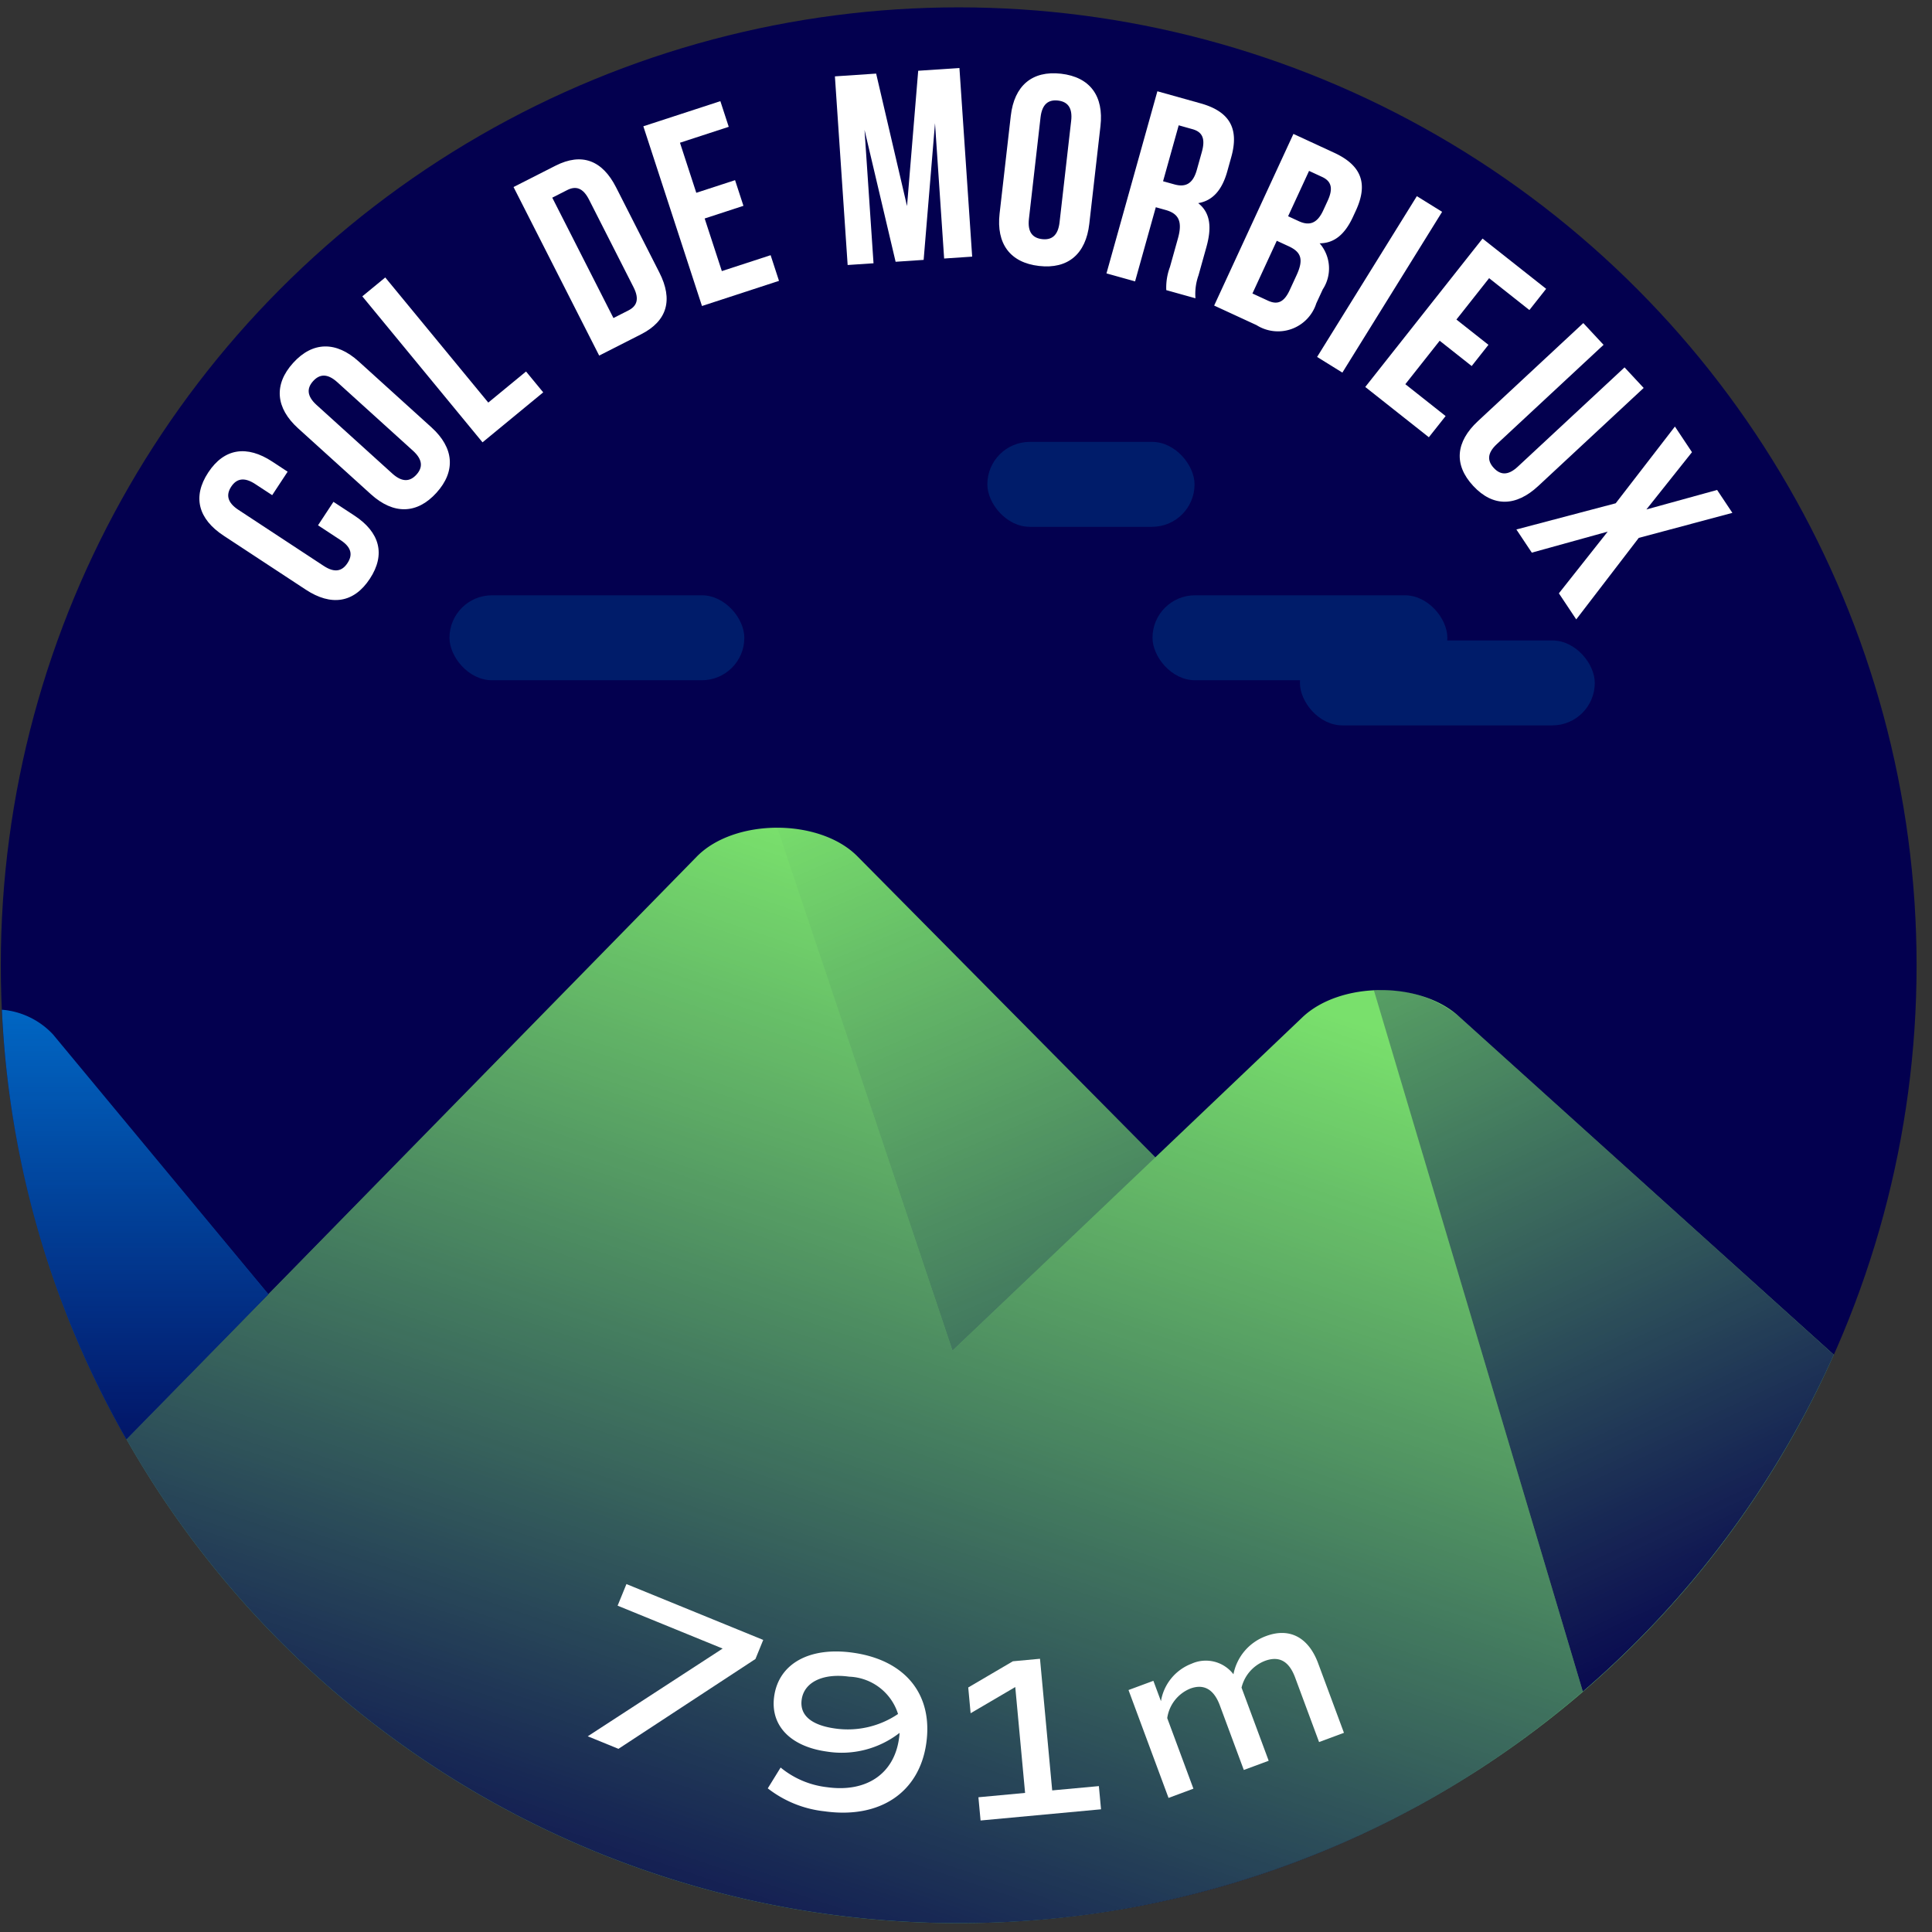
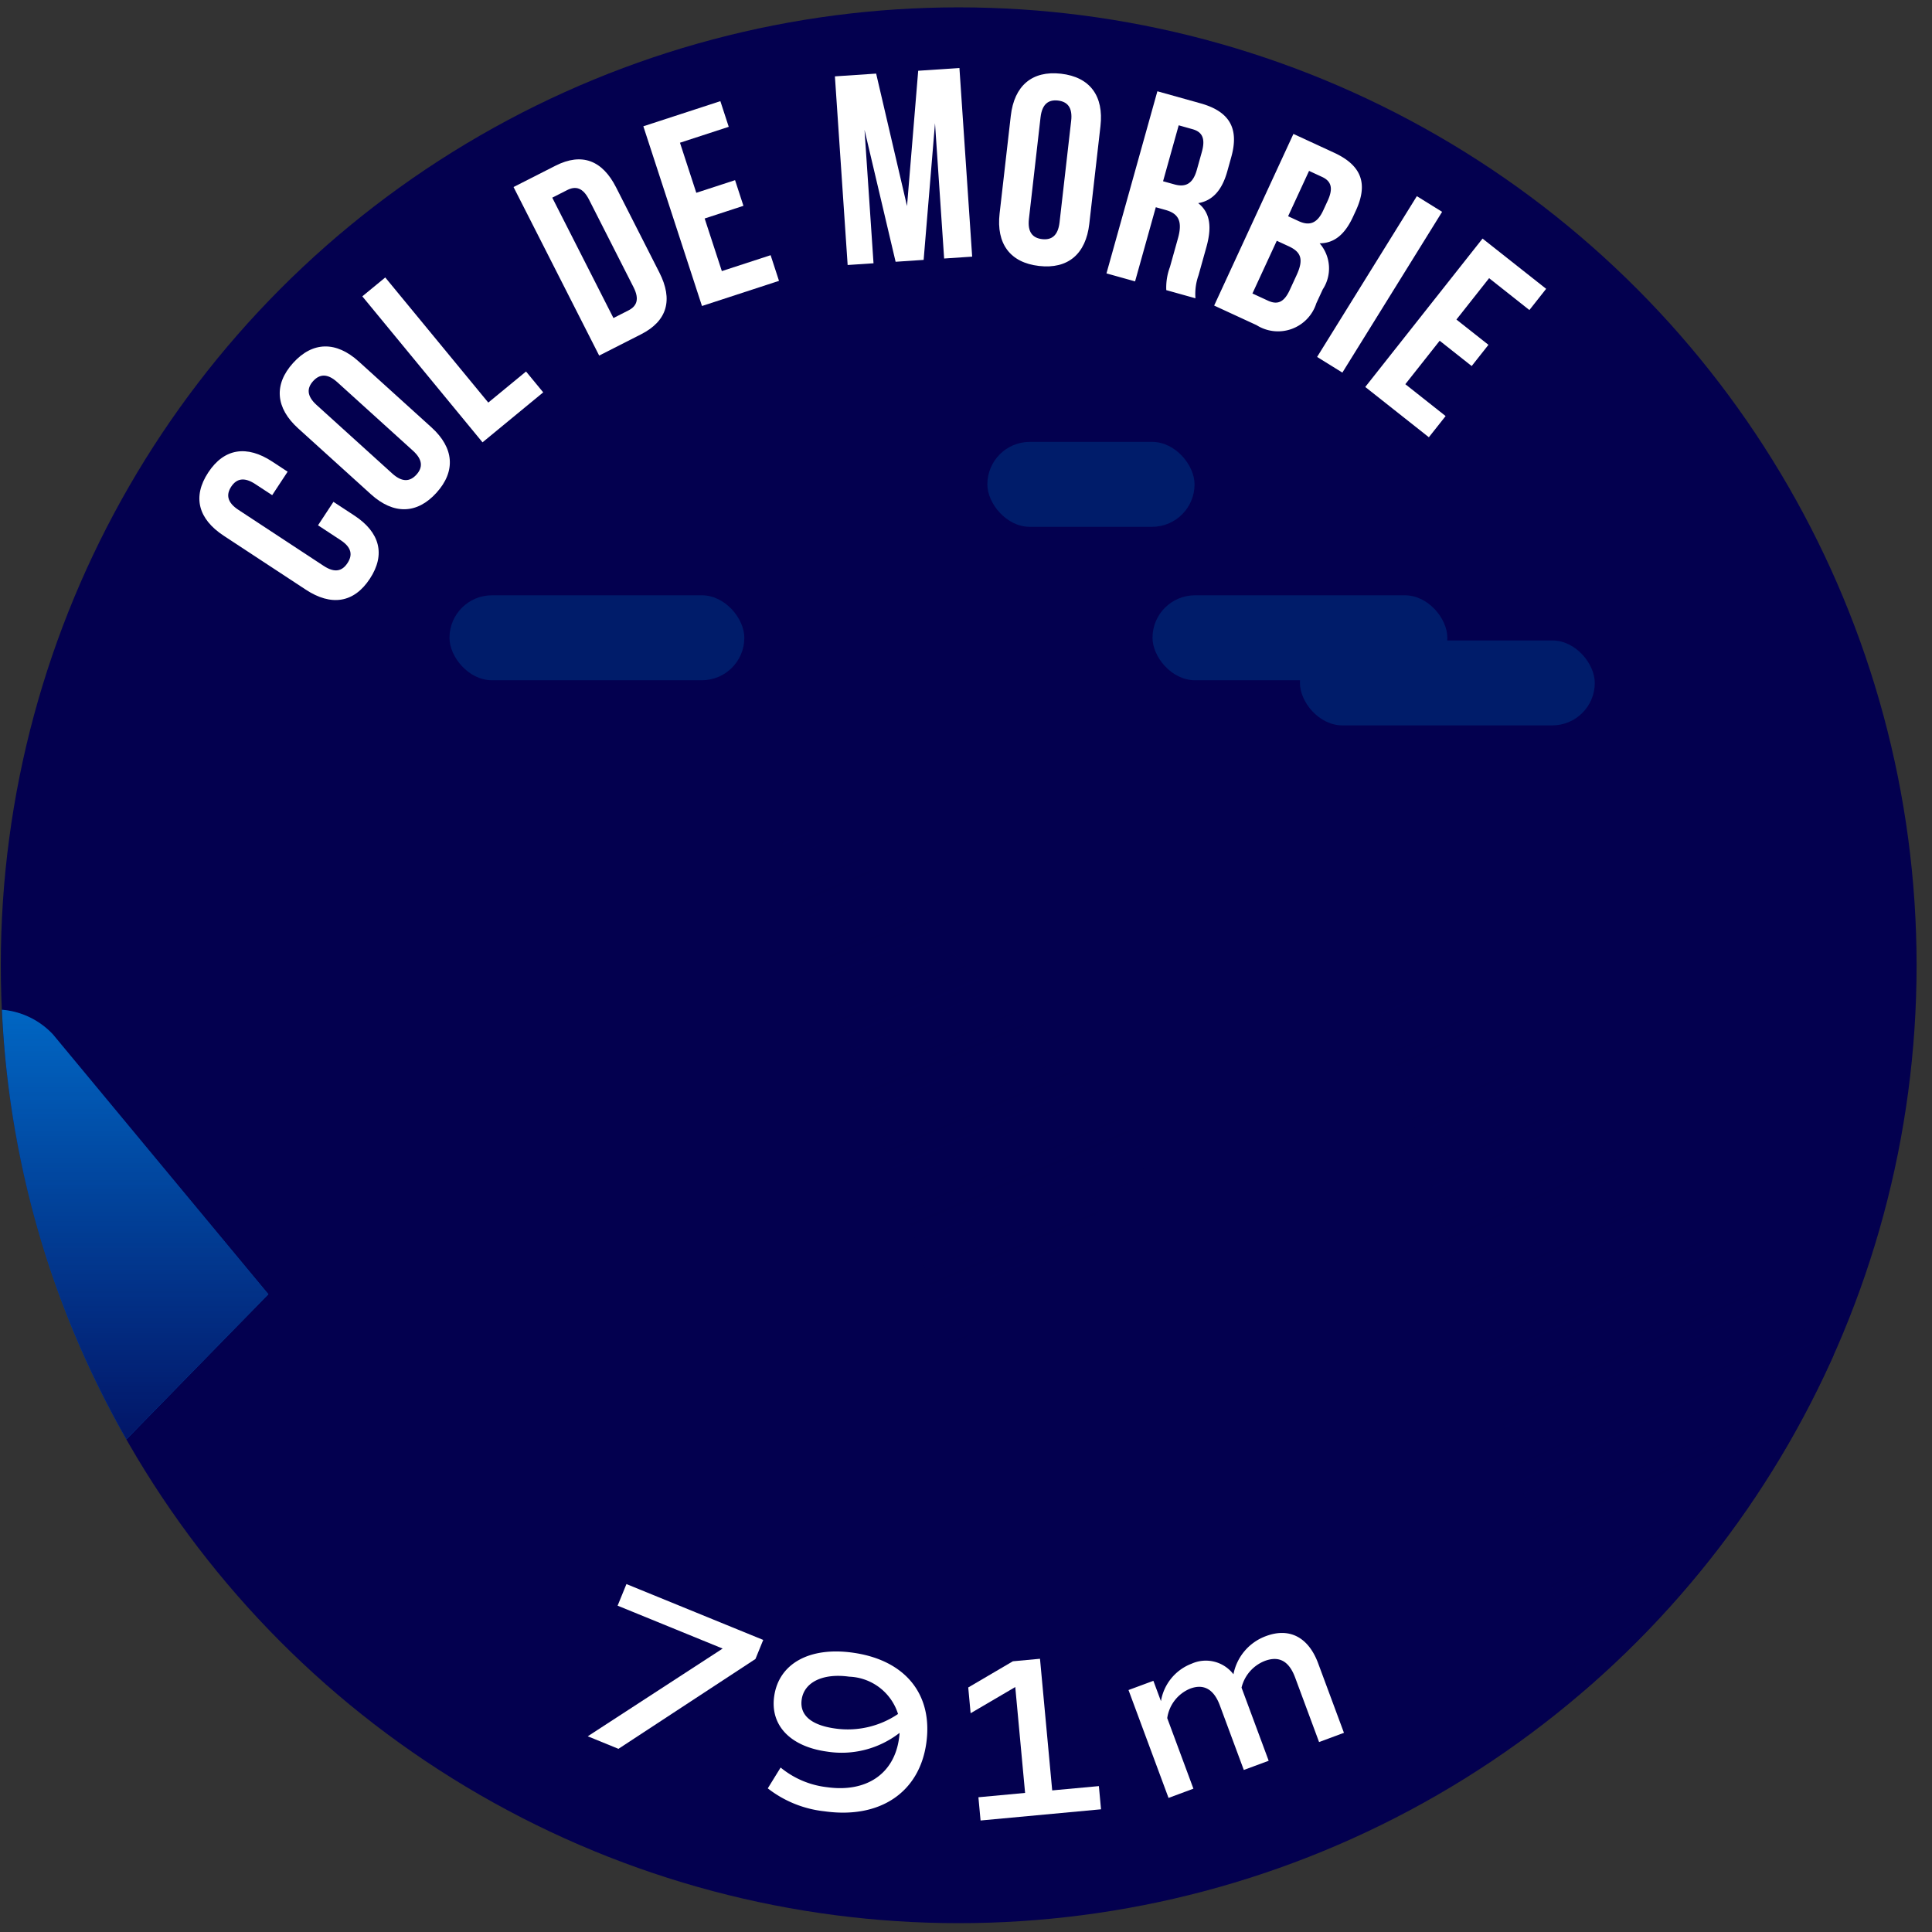
<svg xmlns="http://www.w3.org/2000/svg" xmlns:xlink="http://www.w3.org/1999/xlink" viewBox="0 0 120 120">
  <rect x="0" y="0" width="120" height="120" fill="#333333" stroke="none" />
  <defs>
    <style>.cls-1{fill:#03004f;}.cls-2{fill:#79e06c;}.cls-3{fill:#0074d3;}.cls-4{opacity:0.8;fill:url(#Dégradé_sans_nom_220);}.cls-5{fill:url(#Dégradé_sans_nom_220-2);}.cls-6{fill:url(#Dégradé_sans_nom_220-3);}.cls-7{fill:url(#Dégradé_sans_nom_220-4);}.cls-8{fill:#001c6a;}.cls-9{fill:#fff;}</style>
    <linearGradient id="Dégradé_sans_nom_220" x1="8.394" y1="88.924" x2="8.394" y2="58.081" gradientUnits="userSpaceOnUse">
      <stop offset="0" stop-color="#03004f" />
      <stop offset="1" stop-color="#03004f" stop-opacity="0" />
    </linearGradient>
    <linearGradient id="Dégradé_sans_nom_220-2" x1="110.043" y1="102.962" x2="81.28" y2="41.911" xlink:href="#Dégradé_sans_nom_220" />
    <linearGradient id="Dégradé_sans_nom_220-3" x1="42.694" y1="128.133" x2="66.434" y2="57.513" xlink:href="#Dégradé_sans_nom_220" />
    <linearGradient id="Dégradé_sans_nom_220-4" x1="82.61" y1="117.851" x2="52.642" y2="48.017" xlink:href="#Dégradé_sans_nom_220" />
  </defs>
  <title>morbieux</title>
  <g id="pastille">
    <circle class="cls-1" cx="59.546" cy="59.954" r="59.497" />
  </g>
  <g id="blocs_variants" data-name="blocs variants">
-     <path class="cls-2" d="M59.546,119.451A59.496,59.496,0,0,0,113.9,84.146L90.613,63.129c-2.409-2.203-7.38-2.171-9.723.062L71.761,71.885l-18.5-18.691c-2.355-2.378-7.618-2.378-9.972,0L7.852,89.396A59.461,59.461,0,0,0,59.546,119.451Z" />
    <path class="cls-3" d="M.118,62.717A59.139,59.139,0,0,0,7.852,89.396l8.818-9.008L3.294,64.254A4.876,4.876,0,0,0,.118,62.717Z" />
  </g>
  <g id="invariants">
    <path class="cls-4" d="M.119,62.731a59.138,59.138,0,0,0,7.733,26.665l8.818-9.008L3.294,64.254A4.825,4.825,0,0,0,.119,62.731Z" />
    <path class="cls-5" d="M113.9,84.146,90.613,63.128a7.419,7.419,0,0,0-5.277-1.615L98.312,105.067A59.65,59.65,0,0,0,113.9,84.146Z" />
-     <path class="cls-6" d="M59.546,119.451A59.246,59.246,0,0,0,98.312,105.067L85.34,61.528a6.988,6.988,0,0,0-4.451,1.663L71.761,71.885,59.16,83.89,48.275,51.41a7.093,7.093,0,0,0-4.986,1.784L7.852,89.396A59.461,59.461,0,0,0,59.546,119.451Z" />
    <path class="cls-7" d="M53.261,53.194a7.097,7.097,0,0,0-4.986-1.784L59.16,83.89,71.762,71.885l-2.605-2.632Z" />
    <rect class="cls-8" x="80.741" y="39.779" width="18.314" height="5.276" rx="2.638" ry="2.638" />
    <rect class="cls-8" x="27.918" y="36.975" width="18.314" height="5.276" rx="2.638" ry="2.638" />
    <rect class="cls-8" x="71.584" y="36.975" width="18.314" height="5.276" rx="2.638" ry="2.638" />
    <rect class="cls-8" x="61.326" y="27.446" width="12.87" height="5.276" rx="2.638" ry="2.638" />
  </g>
  <g id="typo">
    <path class="cls-9" d="M20.711,31.17l1.304.855c1.571,1.033,1.952,2.408.957,3.922-.995,1.516-2.409,1.711-3.979.678l-5.104-3.354c-1.571-1.033-1.952-2.408-.957-3.922.995-1.516,2.409-1.711,3.979-.678l.954.627-.959,1.457-1.052-.689c-.701-.461-1.17-.328-1.493.162-.322.49-.259.975.442,1.436l5.301,3.484c.701.461,1.156.318,1.479-.174.323-.49.273-.965-.428-1.426L19.753,32.627Z" />
    <path class="cls-9" d="M18.514,26.602c-1.393-1.262-1.524-2.715-.308-4.059,1.216-1.344,2.676-1.355,4.069-.096l4.527,4.1c1.393,1.262,1.524,2.717.308,4.059-1.216,1.344-2.676,1.355-4.069.096Zm5.852,2.811c.622.562,1.106.502,1.5.068.394-.436.406-.924-.216-1.486l-4.701-4.258c-.622-.562-1.105-.502-1.5-.066-.394.434-.405.922.216,1.484Z" />
    <path class="cls-9" d="M22.504,18.406l1.425-1.172,6.399,7.771,2.345-1.93,1.067,1.295-3.77,3.104Z" />
    <path class="cls-9" d="M31.897,11.617l2.602-1.322c1.645-.836,2.916-.334,3.767,1.342l2.69,5.293c.851,1.676.507,2.998-1.138,3.834l-2.602,1.322Zm2.405.66,3.8,7.477.927-.471c.523-.266.701-.695.321-1.443L36.584,12.396c-.38-.746-.831-.855-1.354-.59Z" />
    <path class="cls-9" d="M43.248,11.975l2.408-.785.52,1.594-2.408.787L44.835,16.838l3.03-.988.52,1.594-4.784,1.562L39.959,7.844l4.784-1.561.52,1.594-3.029.988Z" />
    <path class="cls-9" d="M56.337,12.799l.694-8.404,2.561-.172.791,11.717-1.741.117L58.075,7.654l-.706,8.488-1.741.117L53.697,8.066l.559,8.287-1.607.107-.791-11.717,2.561-.172Z" />
    <path class="cls-9" d="M62.782,7.195c.213-1.867,1.32-2.822,3.121-2.617,1.801.207,2.663,1.387,2.449,3.254l-.694,6.072c-.213,1.867-1.319,2.822-3.121,2.615-1.801-.205-2.663-1.385-2.45-3.254Zm1.127,6.398c-.095.834.235,1.191.819,1.26.584.066.987-.209,1.083-1.043l.721-6.305c.096-.834-.235-1.191-.819-1.26-.584-.066-.987.209-1.083,1.043Z" />
    <path class="cls-9" d="M72.44,18.021a3.621,3.621,0,0,1,.227-1.436l.497-1.777c.294-1.051.047-1.537-.761-1.764l-.614-.172-1.287,4.605-1.777-.496,3.162-11.312,2.682.75c1.842.516,2.395,1.594,1.907,3.338l-.248.889c-.325,1.164-.909,1.82-1.805,1.971.785.619.836,1.557.507,2.736l-.488,1.746a3.448,3.448,0,0,0-.19,1.428Zm.771-10.238-.971,3.475.695.193c.663.186,1.148.008,1.401-.896l.312-1.115c.226-.809.051-1.24-.58-1.416Z" />
    <path class="cls-9" d="M84.214,13.084l-.176.381c-.506,1.098-1.165,1.643-2.073,1.648a2.375,2.375,0,0,1,.194,2.861l-.401.867a2.496,2.496,0,0,1-3.711,1.354L75.413,18.979,80.337,8.318l2.528,1.168C84.601,10.287,84.974,11.439,84.214,13.084Zm-4.911,1.871L77.791,18.229l.959.443c.563.26.987.143,1.353-.648l.429-.93c.457-.99.278-1.441-.483-1.795Zm2.005-4.34-1.301,2.816.655.303c.624.289,1.131.191,1.525-.662l.274-.594c.352-.762.248-1.217-.346-1.49Z" />
    <path class="cls-9" d="M88.003,12.184l1.569.973-6.195,9.986-1.569-.973Z" />
    <path class="cls-9" d="M90.461,19.848,92.45,21.418l-1.041,1.318L89.421,21.164l-2.133,2.699,2.502,1.979-1.041,1.316-3.95-3.123,7.284-9.217,3.951,3.121-1.041,1.318-2.502-1.979Z" />
-     <path class="cls-9" d="M99.6,21.418l-6.633,6.17c-.614.572-.584,1.049-.184,1.479.4.43.873.494,1.487-.078l6.633-6.17,1.188,1.277-6.547,6.09c-1.376,1.281-2.802,1.324-4.037-.002-1.234-1.326-1.088-2.746.288-4.025l6.547-6.092Z" />
-     <path class="cls-9" d="M107.601,31.855l-5.815,1.555-3.883,5.062-1.078-1.619,3.031-3.832-4.713,1.305-.958-1.439,6.169-1.627,3.678-4.766,1.06,1.592-2.831,3.557,4.392-1.211Z" />
  </g>
  <g id="altitude">
    <path class="cls-9" d="M47.405,101.859l-.483,1.184-8.509,5.58-1.907-.779,8.379-5.449-6.524-2.664.548-1.342Z" />
    <path class="cls-9" d="M57.534,108.268c-.429,3.066-2.883,4.717-6.316,4.236a6.928,6.928,0,0,1-3.53-1.426l.798-1.293a5.507,5.507,0,0,0,2.885,1.221c2.434.34,4.16-.824,4.467-3.02a2.794,2.794,0,0,0,.035-.354,5.852,5.852,0,0,1-4.523,1.16c-2.265-.316-3.517-1.625-3.265-3.426.286-2.039,2.197-3.092,4.884-2.715C56.233,103.107,57.957,105.242,57.534,108.268Zm-1.755-1.809a3.309,3.309,0,0,0-3.032-2.318c-1.632-.229-2.802.34-2.953,1.424-.136.971.595,1.588,2.072,1.795A5.567,5.567,0,0,0,55.779,106.459Z" />
    <path class="cls-9" d="M68.253,110.938l.134,1.441-7.482.695-.134-1.443,2.899-.27-.61-6.576-2.773,1.627-.148-1.6,2.773-1.627,1.684-.156.758,8.176Z" />
    <path class="cls-9" d="M81.873,103.312l1.602,4.316-1.545.574-1.488-4.01c-.376-1.012-.99-1.361-1.882-1.029a2.381,2.381,0,0,0-1.446,1.658l1.686,4.543-1.545.572-1.488-4.01c-.375-1.012-1.003-1.355-1.842-1.043a2.336,2.336,0,0,0-1.426,1.832l1.626,4.383-1.545.574-2.486-6.701,1.545-.572.47,1.264a3.02,3.02,0,0,1,1.909-2.33,2.157,2.157,0,0,1,2.594.66,3.165,3.165,0,0,1,2.029-2.375C80.116,101.07,81.28,101.715,81.873,103.312Z" />
  </g>
</svg>